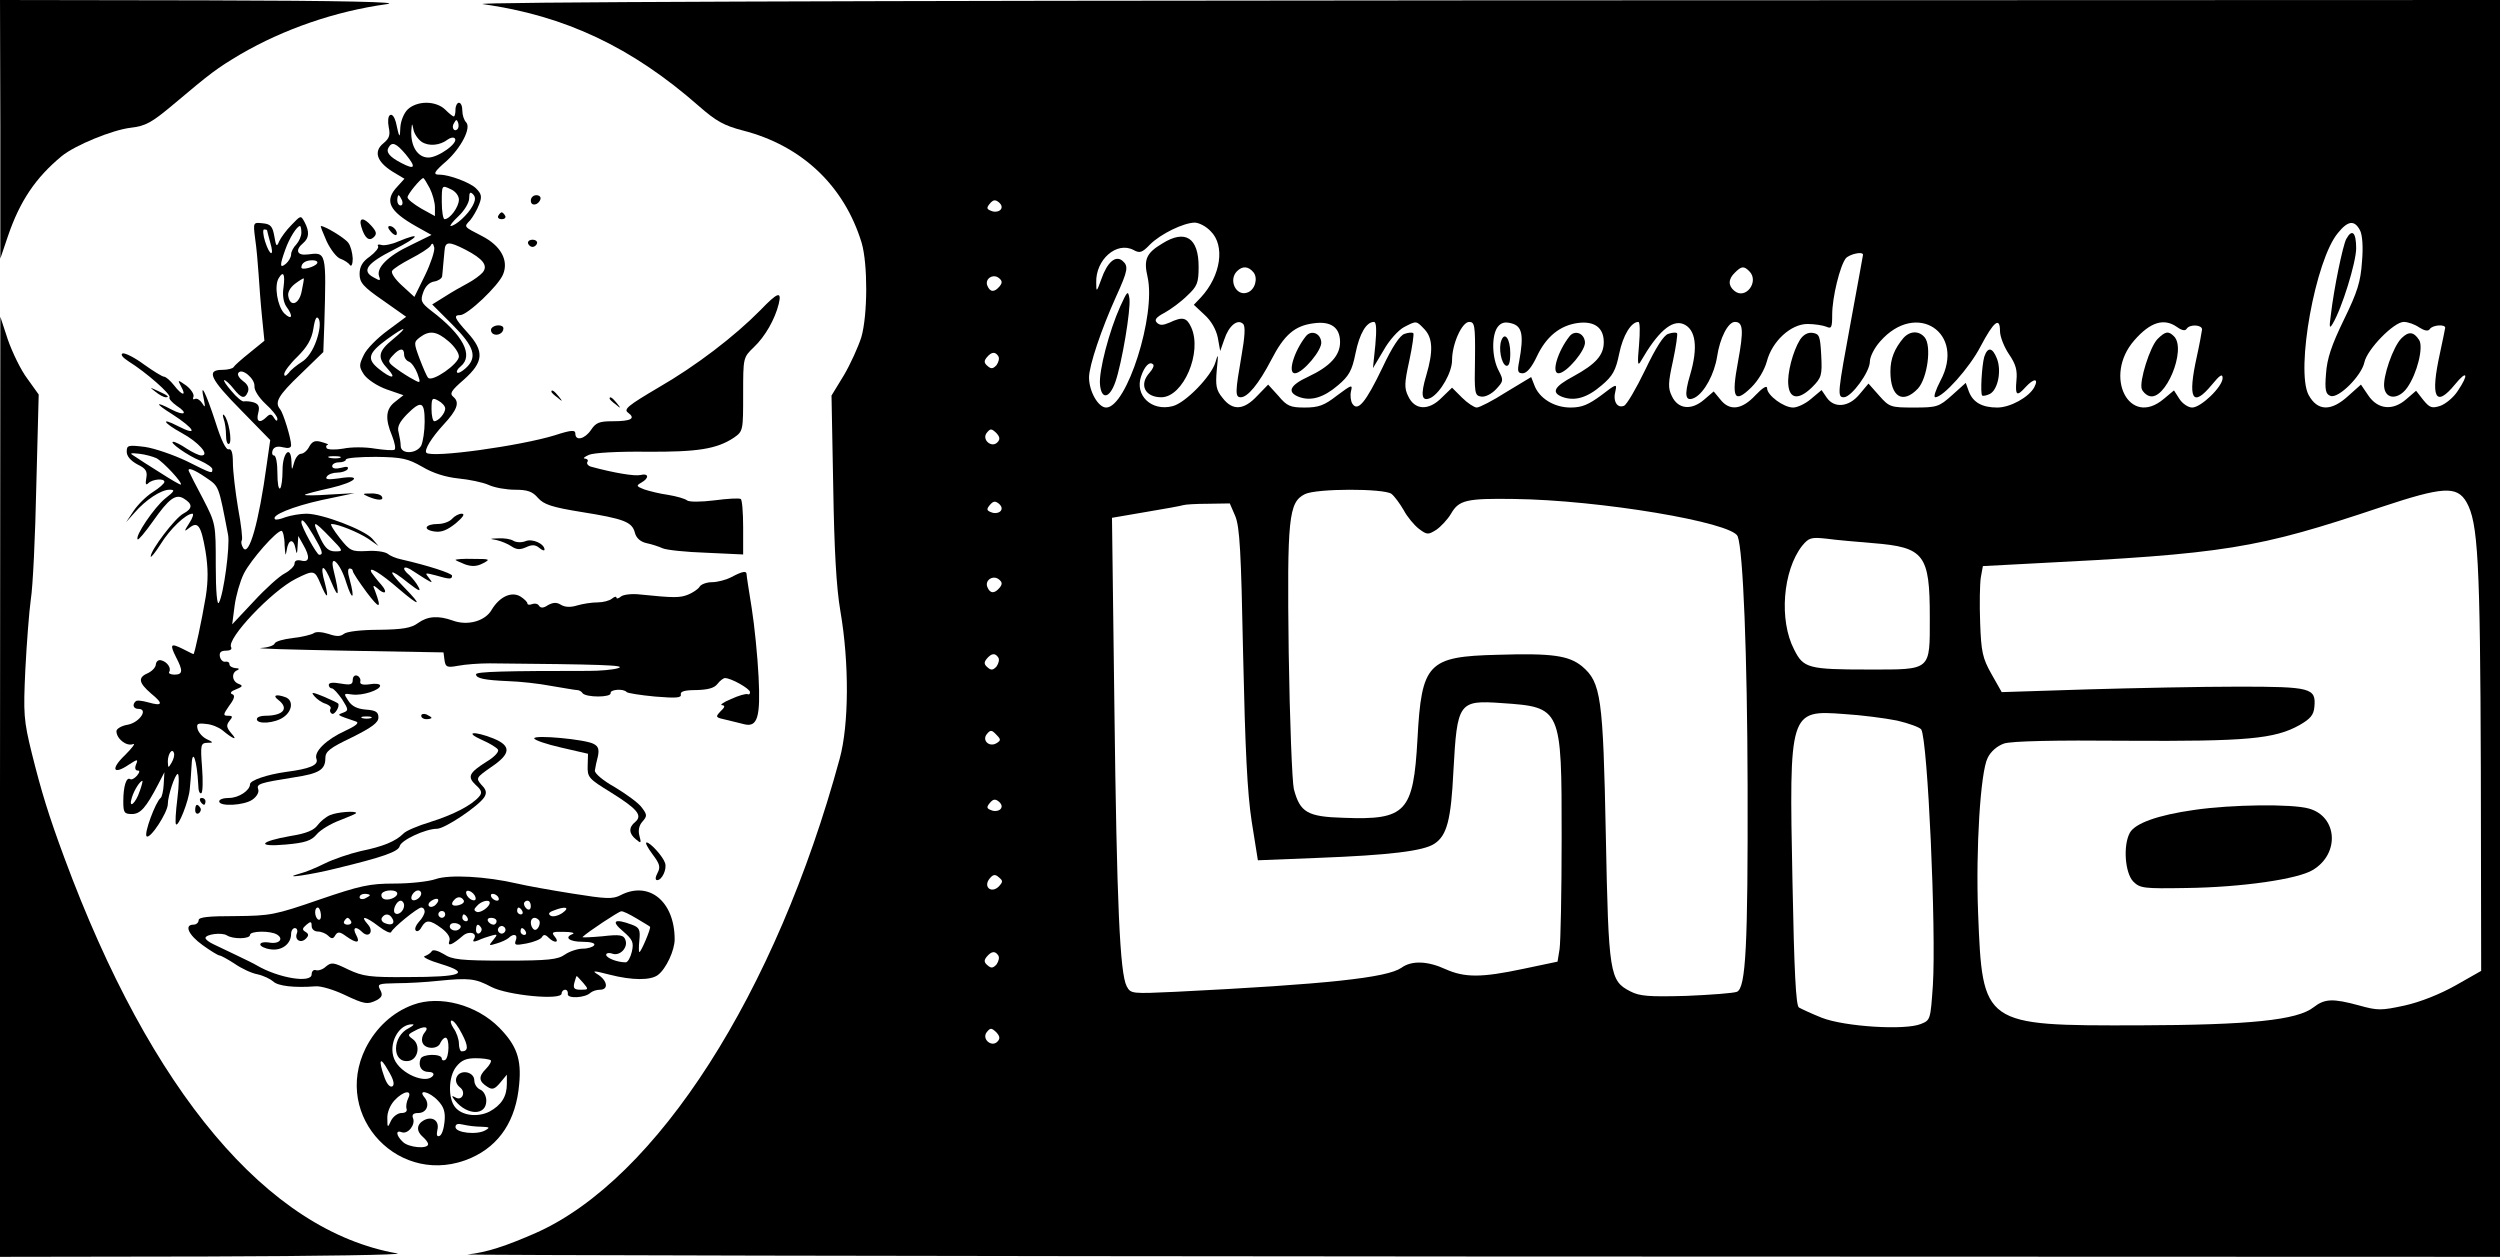
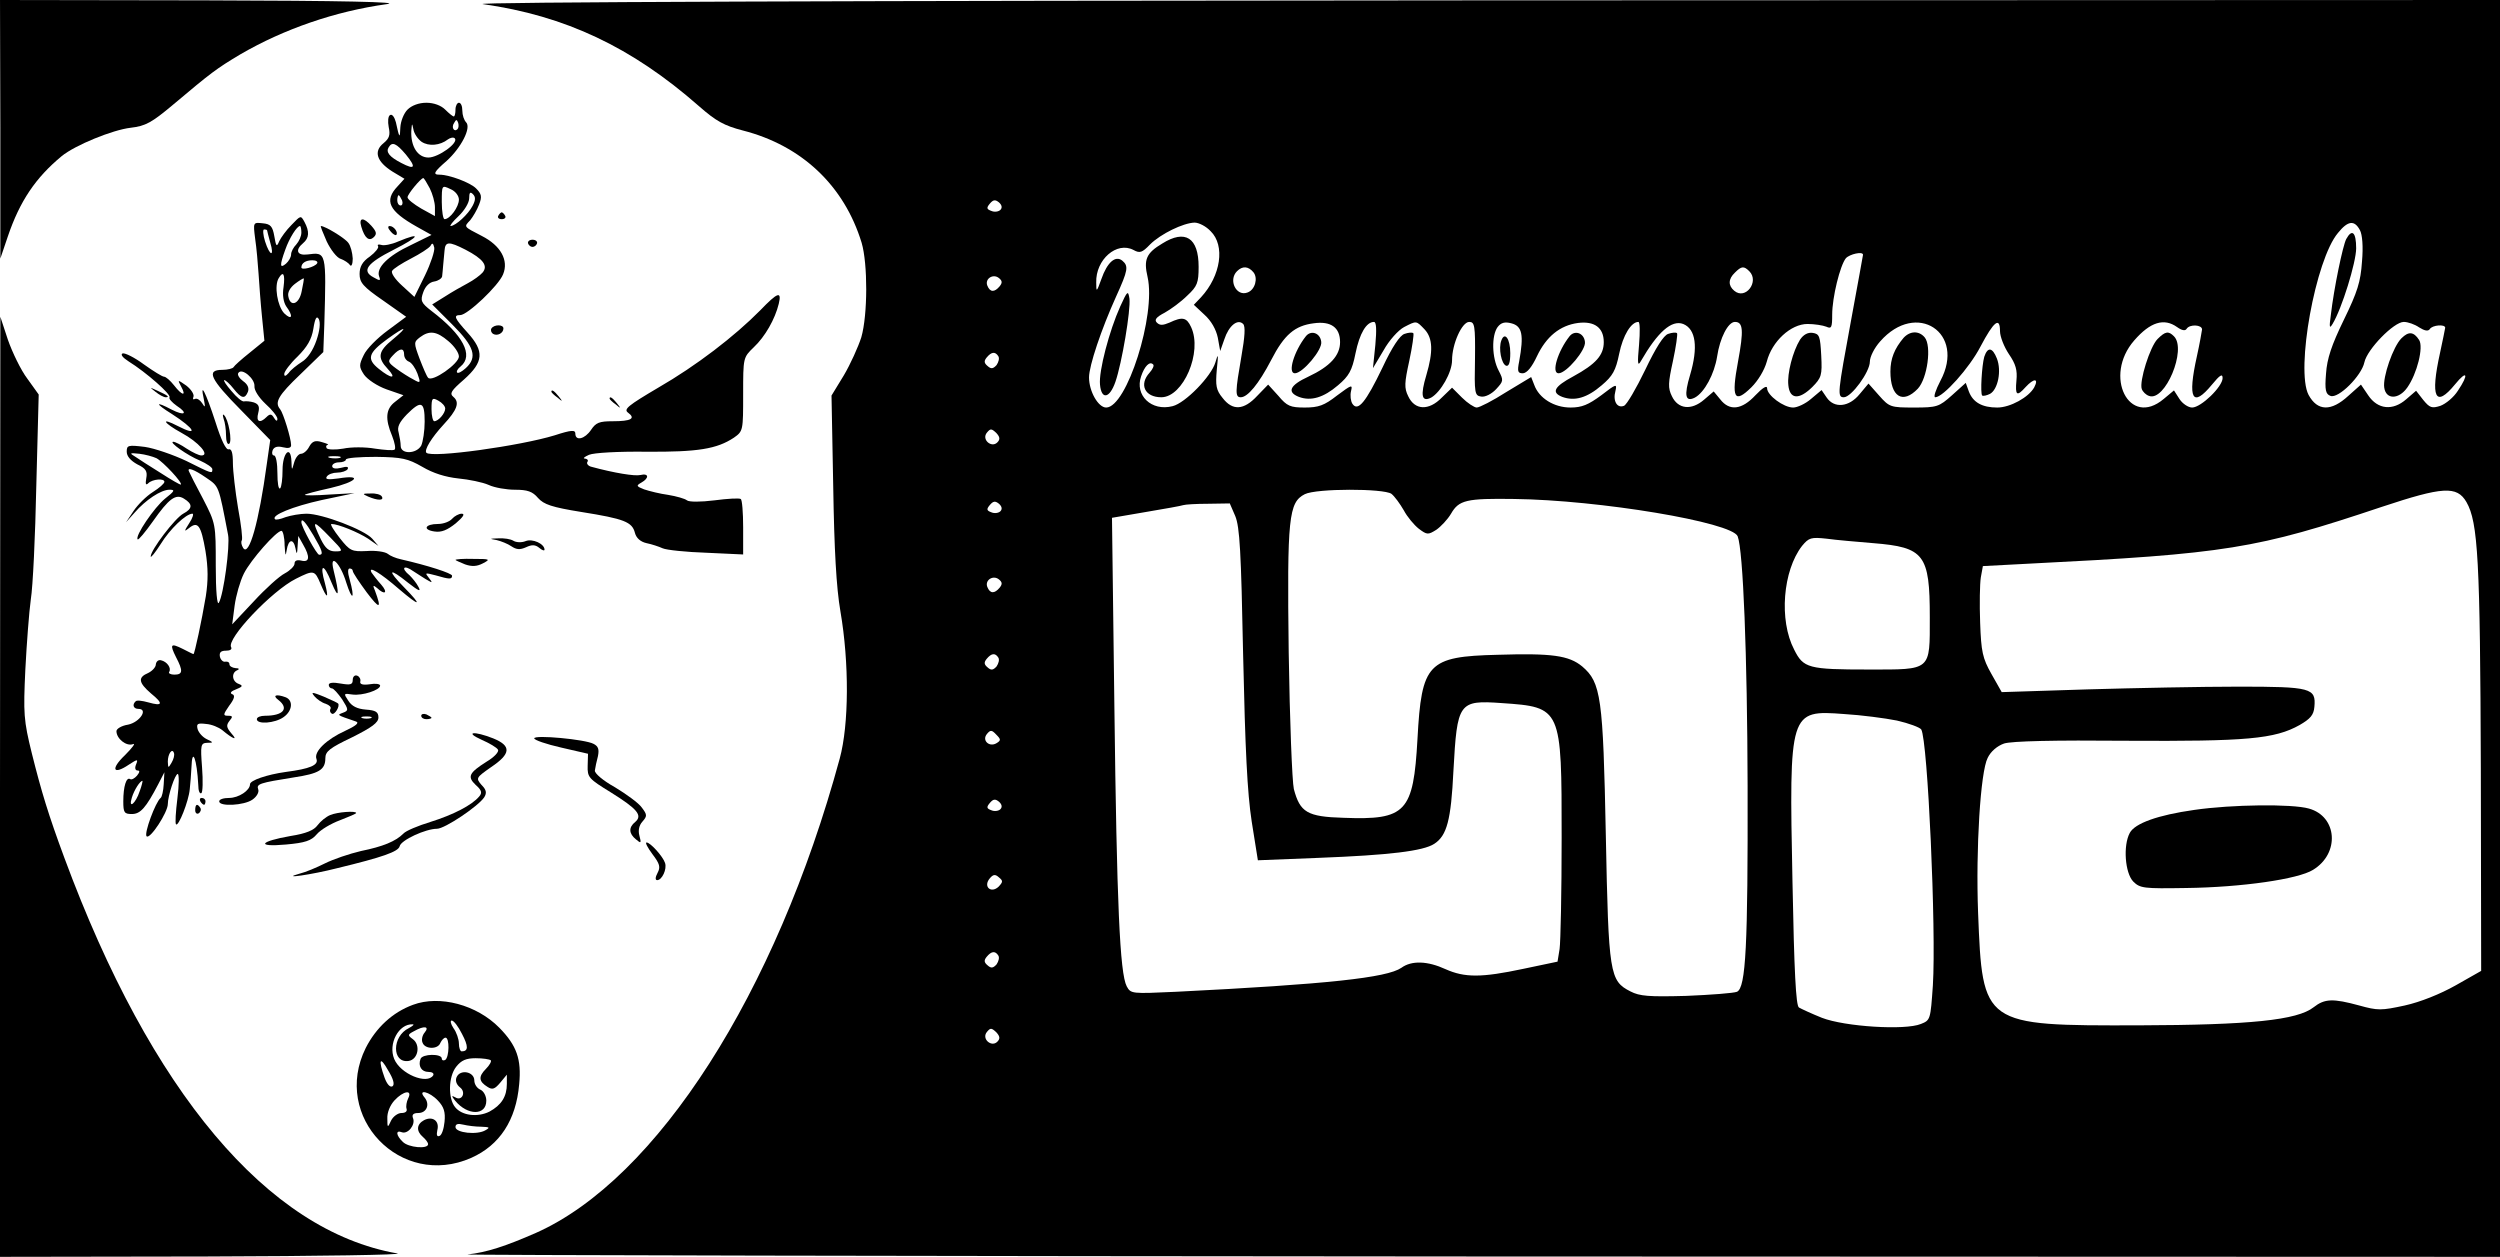
<svg xmlns="http://www.w3.org/2000/svg" version="1.0" width="730pt" height="367pt" viewBox="0 0 730 367" preserveAspectRatio="xMidYMid meet">
  <g transform="translate(0,367) scale(0.1,-0.1)" fill="#000000" stroke="none">
    <path d="M1 3293 l0 -378 22 65 c35 103 81 171 157 234 39 32 149 77 202 83 43 5 61 15 123 67 113 95 126 105 198 148 126 73 275 125 427 146 44 6 -125 10 -532 11 l-598 1 1 -377z" />
    <path d="M1410 3658 c240 -34 434 -125 631 -298 50 -44 74 -57 128 -71 172 -44 296 -161 347 -328 18 -61 18 -210 -1 -276 -9 -28 -32 -79 -51 -111 l-36 -59 5 -265 c3 -186 9 -295 21 -365 26 -151 25 -331 -2 -430 -186 -685 -534 -1228 -887 -1385 -89 -39 -144 -57 -200 -63 -16 -2 1312 -5 2953 -6 l2982 -1 0 1835 0 1835 -2977 -1 c-1846 -1 -2953 -5 -2913 -11z m1511 -601 c-5 -5 -17 -7 -26 -3 -14 5 -15 9 -5 21 10 12 16 13 27 4 9 -8 10 -16 4 -22z m614 -62 c43 -42 30 -130 -28 -193 l-21 -22 31 -29 c20 -18 34 -43 39 -67 l7 -39 12 34 c13 40 39 61 55 45 7 -7 5 -37 -5 -94 -18 -104 -19 -120 -2 -120 20 0 52 38 89 109 38 74 69 100 124 107 50 7 77 -12 77 -55 0 -39 -29 -71 -93 -101 -54 -25 -63 -45 -27 -59 35 -13 72 -2 114 34 32 27 41 43 51 93 12 59 32 92 54 92 7 0 8 -23 4 -67 l-7 -68 31 52 c16 29 43 59 60 68 37 19 35 19 60 -7 24 -26 25 -65 5 -133 -18 -60 -14 -80 14 -66 28 16 61 74 61 109 0 48 29 112 50 112 16 0 18 -10 17 -107 -2 -102 -1 -108 18 -111 12 -2 31 8 44 22 21 23 22 25 7 54 -20 38 -21 102 -3 127 10 13 21 16 40 11 32 -8 37 -34 23 -111 -6 -30 -4 -35 11 -35 12 1 26 18 41 50 27 57 67 90 120 97 48 6 75 -14 75 -56 0 -38 -23 -64 -89 -100 -56 -30 -65 -47 -32 -60 36 -13 72 -3 115 34 32 27 41 43 51 92 11 54 35 93 56 93 5 0 5 -30 2 -67 -5 -54 -4 -64 5 -48 49 85 90 122 124 109 37 -15 44 -68 20 -149 -18 -60 -14 -80 14 -66 28 15 57 69 65 120 8 54 32 101 52 101 24 0 26 -24 9 -116 -20 -107 -11 -124 39 -75 20 20 38 50 45 75 15 59 70 110 119 110 20 0 45 -4 55 -8 15 -7 17 -2 17 35 0 51 23 144 40 165 11 12 50 21 50 10 0 -2 -16 -88 -35 -192 -39 -212 -41 -224 -21 -224 22 0 76 74 76 104 0 14 13 40 30 59 106 121 251 25 176 -115 -14 -27 -21 -48 -15 -48 23 0 100 86 132 148 39 74 57 88 57 45 0 -16 12 -46 26 -67 20 -29 25 -47 22 -77 -4 -44 1 -48 27 -19 24 26 39 26 25 -1 -16 -29 -70 -59 -108 -59 -44 0 -71 15 -83 47 l-9 25 -40 -36 c-38 -34 -44 -36 -111 -36 -68 0 -72 1 -102 35 l-31 35 -26 -31 c-31 -38 -74 -42 -96 -10 l-15 22 -31 -26 c-16 -14 -40 -25 -52 -25 -28 0 -76 36 -76 56 0 10 -13 2 -34 -20 -40 -43 -76 -47 -103 -12 l-19 23 -28 -24 c-37 -32 -76 -28 -94 10 -12 24 -11 39 3 103 9 42 14 78 12 81 -3 3 -15 2 -26 -2 -13 -4 -36 -40 -67 -105 -26 -54 -54 -102 -62 -105 -20 -8 -33 14 -25 43 5 22 3 22 -41 -12 -38 -28 -57 -36 -90 -36 -48 0 -92 27 -106 66 l-9 23 -73 -44 c-39 -25 -78 -45 -86 -45 -7 0 -27 13 -43 29 l-29 29 -30 -29 c-38 -39 -79 -37 -98 4 -12 24 -11 39 3 103 9 42 14 78 12 81 -3 3 -15 2 -26 -2 -13 -4 -36 -38 -64 -98 -49 -102 -72 -130 -88 -106 -5 8 -7 24 -4 37 5 20 2 19 -41 -13 -37 -29 -54 -35 -94 -35 -42 0 -52 4 -77 34 l-30 33 -32 -33 c-39 -42 -72 -44 -101 -6 -19 23 -21 36 -17 82 5 47 4 50 -4 22 -12 -41 -88 -119 -125 -128 -62 -16 -111 32 -92 87 10 30 25 45 35 35 4 -3 -1 -14 -10 -24 -32 -35 -14 -72 34 -72 64 0 121 132 87 205 -13 28 -25 31 -63 13 -19 -8 -28 -9 -37 0 -8 8 -2 16 23 29 18 10 48 32 66 50 29 27 33 37 33 84 0 85 -39 110 -106 68 -47 -28 -55 -47 -43 -98 25 -111 -61 -381 -121 -381 -23 0 -50 47 -50 88 0 34 36 141 79 236 35 77 37 89 18 105 -20 16 -44 -5 -61 -54 -14 -39 -15 -39 -15 -10 -2 67 60 121 109 95 18 -10 25 -8 48 16 31 31 97 63 130 64 13 0 34 -11 47 -25z m3356 3 c7 -13 10 -48 6 -92 -4 -59 -13 -88 -53 -170 -36 -74 -49 -113 -52 -157 -4 -48 -1 -60 13 -65 23 -9 91 59 99 98 8 38 86 118 115 118 12 0 32 -7 45 -16 16 -10 26 -12 31 -5 7 12 45 15 45 4 -1 -5 -7 -37 -15 -73 -29 -131 -14 -163 44 -92 35 43 41 30 8 -19 -12 -19 -35 -38 -51 -44 -25 -8 -31 -6 -50 17 l-21 27 -29 -25 c-39 -34 -83 -30 -111 12 l-21 31 -37 -33 c-50 -46 -90 -45 -116 3 -38 73 20 395 86 473 29 36 48 38 64 8z m-3231 -123 c14 -17 5 -51 -17 -59 -33 -13 -57 36 -31 62 16 16 33 15 48 -3z m1448 3 c30 -30 -11 -85 -44 -57 -18 15 -18 34 2 53 19 19 26 20 42 4z m-2189 -44 c-15 -18 -28 -18 -36 2 -8 20 17 36 34 22 10 -8 10 -14 2 -24z m3438 -119 c14 -10 24 -12 28 -5 9 14 45 12 45 -2 -1 -7 -7 -42 -15 -78 -28 -126 -13 -152 44 -83 23 28 31 33 31 19 0 -25 -63 -86 -89 -86 -11 0 -28 11 -37 25 l-16 25 -30 -25 c-101 -85 -177 67 -86 171 47 54 87 66 125 39z m-3442 -85 c4 -6 1 -17 -5 -26 -10 -11 -16 -12 -26 -3 -11 9 -11 15 -3 25 14 17 25 18 34 4z m-3 -252 c-17 -17 -47 9 -30 29 10 12 13 12 27 -1 11 -12 12 -19 3 -28z m1151 -150 c9 -7 25 -29 36 -48 10 -19 30 -43 44 -54 24 -18 27 -18 51 -3 13 9 33 30 43 47 23 40 45 45 184 43 249 -3 637 -68 653 -109 16 -41 28 -346 29 -729 1 -467 -5 -589 -31 -601 -10 -4 -76 -9 -148 -12 -109 -3 -136 -1 -163 13 -61 31 -64 50 -72 455 -8 405 -14 447 -69 494 -39 32 -88 39 -247 34 -204 -5 -222 -24 -234 -246 -12 -214 -33 -237 -216 -230 -106 3 -127 16 -145 84 -5 22 -12 200 -15 399 -5 395 0 438 47 462 34 17 230 17 253 1z m3139 -24 c34 -59 40 -170 42 -779 l1 -590 -74 -42 c-46 -26 -104 -49 -149 -59 -69 -15 -79 -15 -133 0 -77 21 -101 20 -133 -5 -48 -38 -186 -52 -511 -53 -456 -1 -456 -1 -469 329 -7 187 7 412 28 452 9 19 28 35 48 42 22 7 146 10 358 8 350 -2 432 5 505 46 31 18 41 29 43 53 5 55 -9 59 -222 59 -105 0 -303 -4 -441 -8 l-250 -8 -30 53 c-26 46 -30 65 -33 150 -2 54 -1 113 2 132 l6 33 133 7 c579 29 665 43 1032 166 178 59 219 62 247 14z m-4281 -27 c-5 -5 -17 -7 -26 -3 -14 5 -15 9 -5 21 10 12 16 13 27 4 9 -8 10 -16 4 -22z m686 -14 c13 -32 17 -102 23 -408 6 -272 12 -400 25 -484 l18 -113 176 7 c208 8 307 20 339 41 37 24 49 69 56 213 11 200 15 207 141 198 175 -12 175 -13 175 -392 0 -159 -3 -306 -6 -326 l-6 -37 -100 -21 c-122 -26 -171 -26 -227 -1 -52 24 -99 26 -129 4 -42 -29 -216 -48 -658 -70 -130 -6 -132 -6 -144 16 -20 38 -29 241 -36 816 l-7 552 99 17 c54 9 104 18 109 20 6 2 38 4 73 4 l63 1 16 -37z m1863 -79 c149 -12 165 -33 165 -216 0 -158 6 -153 -178 -153 -177 0 -191 4 -218 58 -45 86 -33 231 23 303 20 24 26 26 72 21 28 -4 89 -9 136 -13z m-2551 -130 c-15 -18 -28 -18 -36 2 -8 20 17 36 34 22 10 -8 10 -14 2 -24z m-4 -204 c4 -6 1 -17 -5 -26 -10 -11 -16 -12 -26 -3 -11 9 -11 15 -3 25 14 17 25 18 34 4z m2624 -184 c35 -8 67 -20 71 -26 19 -31 44 -587 34 -747 -7 -100 -7 -102 -35 -113 -46 -19 -222 -8 -289 18 -30 12 -60 26 -67 30 -9 5 -14 105 -19 368 -10 499 -9 501 151 489 50 -3 119 -12 154 -19z m-2629 -66 c-21 -13 -44 8 -28 27 10 12 14 12 27 -2 14 -14 14 -17 1 -25z m11 -193 c-5 -5 -17 -7 -26 -3 -14 5 -15 9 -5 21 10 12 16 13 27 4 9 -8 10 -16 4 -22z m-5 -226 c-22 -21 -46 0 -26 24 10 12 16 13 27 3 12 -10 12 -13 -1 -27z m-1 -201 c4 -6 1 -17 -5 -26 -10 -11 -16 -12 -26 -3 -11 9 -11 15 -3 25 14 17 25 18 34 4z m-3 -252 c-17 -17 -47 9 -30 29 10 12 13 12 27 -1 11 -12 12 -19 3 -28z" />
    <path d="M3271 2775 c-32 -71 -63 -189 -59 -228 4 -45 28 -41 45 8 19 55 45 210 41 243 -4 25 -6 23 -27 -23z" />
    <path d="M3813 2688 c-34 -43 -54 -108 -32 -108 23 0 81 69 77 92 -3 26 -30 35 -45 16z" />
    <path d="M4583 2688 c-34 -43 -54 -108 -32 -108 23 0 81 69 77 92 -3 26 -30 35 -45 16z" />
    <path d="M5256 2678 c-21 -34 -38 -99 -34 -133 4 -41 31 -43 69 -6 28 28 30 35 27 93 -3 56 -5 63 -25 66 -14 2 -27 -5 -37 -20z" />
    <path d="M5558 2683 c-26 -31 -38 -60 -38 -98 0 -74 36 -96 80 -50 28 30 41 125 20 150 -17 20 -43 19 -62 -2z" />
    <path d="M4384 2676 c-9 -23 0 -69 14 -74 8 -2 12 9 12 37 0 41 -16 64 -26 37z" />
    <path d="M5794 2628 c-7 -25 -12 -107 -6 -113 3 -2 13 0 23 5 23 13 34 67 20 103 -13 33 -27 35 -37 5z" />
    <path d="M6851 2972 c-10 -19 -36 -144 -45 -222 -5 -36 -4 -41 5 -26 27 44 69 180 69 221 0 47 -12 58 -29 27z" />
    <path d="M7012 2682 c-24 -24 -55 -113 -50 -144 5 -35 42 -35 67 0 29 41 48 118 35 139 -16 25 -31 26 -52 5z" />
    <path d="M6300 2680 c-22 -22 -54 -124 -46 -146 3 -8 12 -17 21 -20 47 -18 111 136 73 174 -16 16 -25 15 -48 -8z" />
    <path d="M6407 1305 c-106 -15 -173 -39 -188 -67 -20 -37 -14 -117 10 -142 20 -20 31 -21 154 -19 163 2 328 26 371 53 79 48 71 156 -12 179 -49 14 -225 12 -335 -4z" />
    <path d="M1190 3350 c-11 -11 -20 -34 -21 -52 -1 -34 -3 -32 -13 15 -4 15 -11 25 -17 21 -6 -3 -7 -19 -4 -35 5 -23 2 -33 -15 -47 -30 -24 -20 -54 26 -83 l35 -21 -20 -22 c-40 -42 -26 -72 56 -118 l43 -24 -61 -30 c-66 -31 -101 -66 -92 -91 5 -13 3 -14 -16 -3 -36 19 -20 41 59 81 75 38 83 53 13 24 -20 -9 -43 -13 -50 -10 -8 2 -12 1 -9 -4 3 -4 -8 -18 -24 -30 -22 -15 -30 -30 -30 -51 0 -25 10 -37 68 -77 l68 -48 -54 -40 c-30 -22 -62 -54 -70 -72 -14 -29 -14 -34 1 -57 10 -14 38 -33 66 -43 l49 -17 -24 -19 c-28 -21 -30 -50 -9 -100 8 -20 11 -38 7 -40 -4 -3 -30 -1 -57 3 -28 5 -70 5 -93 0 -23 -4 -45 -3 -48 1 -3 5 -2 9 3 10 4 1 -3 4 -17 8 -19 6 -28 3 -37 -13 -6 -12 -17 -21 -24 -21 -7 0 -16 -11 -20 -25 -7 -25 -7 -25 -8 3 -2 49 -26 25 -26 -25 0 -26 -3 -50 -7 -54 -5 -4 -8 16 -8 44 0 29 -4 52 -10 52 -5 0 -7 7 -4 15 4 10 14 13 30 9 16 -4 24 -2 24 6 0 20 -23 94 -32 105 -17 20 -6 40 59 102 l67 65 3 82 c6 212 6 210 -49 203 -31 -4 -37 13 -13 33 18 15 19 34 4 62 -11 20 -11 19 -38 -9 -15 -15 -31 -37 -36 -48 -7 -17 -9 -15 -14 15 -5 29 -11 36 -34 38 -28 3 -28 3 -22 -45 4 -26 8 -73 10 -103 2 -30 6 -86 10 -125 l7 -70 -43 -35 c-24 -19 -45 -38 -47 -42 -2 -4 -17 -8 -33 -8 -48 0 -36 -26 56 -119 l84 -86 -10 -70 c-23 -170 -52 -272 -69 -245 -5 8 -7 17 -4 22 3 4 -2 47 -11 95 -8 48 -15 108 -15 131 0 30 -4 42 -12 40 -8 -3 -22 26 -39 80 -28 86 -46 121 -34 67 5 -25 4 -27 -5 -12 -6 9 -15 15 -21 12 -5 -3 -7 0 -4 7 2 7 -7 21 -21 32 -26 18 -26 18 -15 -3 16 -29 3 -27 -21 4 -11 14 -24 25 -29 25 -5 0 -31 16 -59 36 -27 20 -55 34 -62 32 -7 -3 0 -12 17 -23 53 -33 125 -97 120 -105 -3 -4 7 -15 21 -25 34 -22 24 -31 -15 -11 -49 26 -49 18 1 -13 67 -43 79 -67 17 -35 -52 27 -42 9 11 -20 50 -27 84 -66 58 -66 -7 0 -26 9 -43 20 -16 11 -34 20 -39 20 -15 0 41 -40 78 -55 20 -9 36 -20 36 -25 0 -14 0 -14 -76 24 -38 18 -93 37 -121 41 -49 6 -53 5 -53 -14 0 -13 11 -26 31 -37 25 -12 30 -20 26 -41 -3 -17 -1 -21 6 -14 12 12 47 15 47 4 0 -5 -15 -18 -34 -30 -19 -12 -44 -37 -56 -55 l-22 -33 25 28 c32 37 77 67 102 67 17 0 15 -4 -13 -26 -31 -25 -89 -110 -80 -119 2 -3 22 21 44 52 47 67 67 82 91 67 26 -16 26 -29 -2 -44 -24 -13 -95 -106 -95 -125 0 -5 13 11 29 36 27 44 74 89 93 89 4 0 1 -12 -9 -27 -16 -25 -16 -27 -1 -15 26 21 35 8 48 -67 8 -50 8 -86 1 -132 -12 -72 -33 -169 -36 -169 -2 0 -15 7 -31 15 -36 18 -39 14 -20 -24 21 -40 20 -51 -5 -51 -11 0 -18 4 -15 8 7 11 -6 30 -24 34 -8 2 -14 -4 -15 -12 0 -8 -10 -19 -22 -25 -31 -13 -29 -28 8 -60 37 -30 34 -38 -8 -26 -18 5 -34 7 -37 3 -11 -10 -6 -22 8 -22 30 0 4 -39 -30 -46 -19 -3 -34 -12 -34 -19 0 -22 29 -45 48 -38 9 4 -1 -10 -23 -32 -43 -41 -35 -59 11 -28 26 17 28 17 21 0 -4 -10 -2 -17 5 -17 7 0 6 -5 -2 -15 -7 -8 -16 -13 -20 -10 -11 7 -20 -21 -20 -65 0 -33 3 -37 25 -37 25 0 41 18 77 87 l18 35 -2 -35 c-1 -19 -5 -37 -9 -40 -15 -12 -49 -104 -41 -112 10 -10 62 70 62 94 0 24 21 88 29 88 4 0 4 -32 -1 -71 -5 -40 -7 -74 -4 -76 7 -8 37 68 40 102 2 17 4 45 5 64 2 62 16 25 20 -52 0 -16 4 -26 9 -23 4 2 5 36 2 75 -5 66 -4 71 15 72 19 0 19 1 -2 11 -12 6 -23 19 -26 29 -4 16 0 18 25 15 16 -1 37 -10 47 -18 31 -26 47 -32 27 -10 -15 18 -16 24 -6 37 10 12 10 15 -4 15 -15 0 -15 3 3 29 16 21 18 31 9 34 -8 3 -3 9 11 14 20 8 21 11 8 16 -20 7 -22 33 -4 40 7 3 5 6 -5 6 -10 1 -18 6 -18 11 0 6 -5 9 -12 8 -6 -2 -14 5 -16 15 -2 12 3 17 18 17 12 0 18 4 15 10 -15 24 119 165 189 200 52 26 55 26 72 -15 19 -45 25 -45 13 1 -17 59 -4 61 19 3 22 -53 24 -37 6 36 -13 53 20 21 37 -36 18 -56 26 -49 10 9 -6 20 -6 32 0 32 5 0 9 -3 9 -7 0 -5 19 -33 41 -63 38 -50 44 -49 24 5 -7 16 -6 18 6 8 23 -22 33 -14 12 10 -11 12 -23 28 -28 35 -12 22 26 -1 80 -48 62 -53 70 -51 15 5 -51 52 -45 59 12 13 31 -24 38 -27 30 -12 -6 12 -18 26 -26 34 -27 22 -17 32 11 12 16 -10 35 -23 43 -27 13 -8 13 -6 2 8 -12 15 -11 15 20 7 41 -12 48 -12 48 -1 0 7 -71 30 -150 48 -14 3 -31 10 -38 16 -8 6 -35 10 -61 8 -44 -2 -49 0 -79 38 -18 23 -29 41 -24 41 19 0 78 -24 107 -43 l30 -21 -18 21 c-23 26 -146 73 -192 73 -18 0 -46 -5 -61 -10 -15 -6 -29 -9 -31 -6 -12 11 51 37 137 56 l95 20 -72 -4 c-40 -3 -73 -3 -73 -1 0 2 34 11 75 20 77 18 96 40 23 28 -30 -4 -39 -3 -34 5 4 7 18 12 31 12 13 0 27 5 30 10 4 7 -2 9 -19 4 -16 -4 -26 -2 -26 5 0 6 9 11 20 11 11 0 20 4 20 8 0 5 39 8 88 8 76 -1 93 -5 135 -29 32 -19 68 -30 105 -34 31 -3 71 -11 89 -19 17 -8 52 -14 77 -14 36 0 51 -5 67 -24 17 -19 40 -27 127 -41 125 -20 148 -29 156 -61 4 -15 16 -26 34 -30 15 -3 36 -10 47 -15 11 -5 68 -11 128 -13 l107 -5 0 79 c0 43 -3 81 -7 83 -5 3 -39 1 -77 -4 -40 -5 -74 -5 -80 0 -6 5 -31 12 -55 16 -23 3 -55 11 -70 16 -23 9 -24 11 -8 20 23 13 22 28 -3 22 -16 -4 -77 6 -143 24 -9 2 -15 9 -12 14 4 5 0 9 -7 10 -7 0 -2 5 12 11 14 6 85 10 168 9 150 -1 205 8 255 41 27 19 27 21 27 127 0 107 0 107 31 137 33 31 62 82 73 127 9 38 -3 34 -54 -19 -75 -76 -187 -162 -298 -226 -88 -52 -102 -63 -88 -73 23 -17 9 -25 -45 -25 -39 0 -49 -4 -63 -25 -18 -27 -46 -34 -46 -11 0 11 -11 11 -60 -5 -101 -31 -359 -67 -375 -51 -7 8 15 44 50 82 40 43 48 65 29 81 -12 10 -7 18 31 51 57 51 60 82 10 137 -38 42 -42 51 -21 51 21 0 112 86 125 119 17 41 -7 84 -62 112 -54 28 -53 26 -34 46 8 10 20 30 26 46 9 23 7 31 -9 47 -17 17 -78 40 -107 40 -20 0 -16 8 21 40 42 38 73 97 57 113 -6 6 -11 21 -11 34 0 13 -4 23 -10 23 -5 0 -10 -9 -10 -20 0 -11 -2 -20 -5 -20 -3 0 -14 9 -25 20 -12 12 -33 20 -55 20 -22 0 -43 -8 -55 -20z m146 -57 c-10 -10 -19 5 -10 18 6 11 8 11 12 0 2 -7 1 -15 -2 -18z m-105 -37 c21 -14 54 -11 77 7 7 5 16 7 20 3 12 -13 -48 -56 -77 -56 -31 0 -52 32 -50 78 2 23 2 24 6 5 2 -13 13 -29 24 -37z m-46 -37 c31 -38 27 -46 -13 -25 -35 18 -46 32 -37 46 10 17 22 12 50 -21z m70 -99 c8 -16 15 -41 15 -55 l0 -26 -40 22 c-22 13 -40 27 -40 33 0 9 39 56 46 56 2 0 10 -13 19 -30z m85 -33 c0 -21 -26 -57 -42 -57 -4 0 -8 22 -8 50 0 49 0 50 25 38 15 -6 25 -20 25 -31z m40 -18 c-13 -25 -49 -58 -64 -59 -4 0 6 13 23 29 17 16 31 39 31 52 0 17 3 20 11 12 8 -8 8 -17 -1 -34z m-206 16 c3 -8 1 -15 -4 -15 -6 0 -10 7 -10 15 0 8 2 15 4 15 2 0 6 -7 10 -15z m-294 -94 c0 -11 -7 -26 -15 -35 -8 -8 -15 -21 -15 -29 0 -8 -7 -20 -15 -27 -18 -15 -19 -6 -2 41 12 34 34 69 43 69 2 0 4 -9 4 -19z m-100 6 c0 -1 4 -17 9 -35 13 -43 -1 -41 -15 3 -6 19 -7 35 -3 35 5 0 9 -1 9 -3z m461 -131 l-31 -63 -36 33 c-20 18 -33 37 -29 43 3 6 28 22 55 36 27 14 52 30 57 37 5 10 8 8 11 -5 2 -9 -10 -46 -27 -81z m118 75 c52 -27 67 -47 50 -67 -7 -8 -26 -22 -43 -31 -17 -9 -47 -26 -67 -39 l-37 -23 59 -59 c64 -64 74 -95 39 -127 -11 -10 -22 -16 -25 -13 -3 3 1 11 10 18 39 32 7 92 -85 162 -31 24 -33 30 -24 55 6 17 18 29 32 31 12 2 22 9 23 15 1 7 2 21 3 32 1 11 3 30 4 43 2 27 12 28 61 3z m-433 -40 c-7 -11 -46 -21 -46 -12 0 13 13 21 32 21 11 0 17 -4 14 -9z m-98 -69 c-4 -24 0 -45 8 -57 21 -28 17 -42 -6 -20 -20 21 -30 81 -16 103 13 22 19 12 14 -26z m53 -12 c-7 -38 -33 -48 -39 -16 -3 12 5 26 19 37 13 10 25 17 26 16 1 -1 -2 -18 -6 -37z m43 -144 c-10 -29 -26 -53 -43 -63 -14 -9 -32 -23 -38 -32 -9 -10 -13 -11 -13 -3 0 7 17 30 39 51 28 28 41 50 46 81 5 32 10 39 16 28 5 -10 3 -33 -7 -62z m223 3 c-43 -35 -46 -53 -15 -86 28 -30 11 -30 -26 0 -36 29 -31 46 25 87 54 39 64 39 16 -1z m162 -5 c17 -14 31 -34 31 -45 0 -21 -78 -76 -90 -62 -4 4 -15 30 -25 56 -17 46 -17 48 1 62 28 21 49 18 83 -11z m-129 -39 c0 -9 6 -18 14 -21 8 -3 19 -19 25 -35 10 -28 9 -29 -12 -17 -12 6 -34 20 -49 31 -26 19 -27 22 -11 39 20 22 33 23 33 3z m-437 -93 c-1 -11 12 -32 32 -51 19 -17 35 -37 35 -44 0 -8 -4 -7 -10 3 -7 12 -12 12 -22 2 -19 -19 -31 -14 -24 12 5 19 1 26 -13 31 -10 3 -23 4 -28 3 -6 -2 -22 12 -37 30 -15 17 -25 32 -21 32 4 0 16 -11 27 -25 23 -29 33 -31 42 -9 4 11 -1 22 -14 31 -11 8 -18 19 -14 24 10 16 49 -17 47 -39z m557 -65 c0 -14 -20 -37 -32 -37 -4 0 -8 16 -8 35 0 33 2 35 20 25 11 -6 20 -16 20 -23z m-60 -38 c0 -28 -5 -59 -10 -70 -14 -25 -60 -26 -60 -1 0 9 -3 27 -6 39 -5 16 2 30 24 53 42 42 52 38 52 -21z m-783 -107 c20 -11 77 -72 71 -77 -2 -1 -28 14 -59 34 -32 20 -65 41 -75 48 -17 10 -15 11 13 8 17 -2 39 -8 50 -13z m536 1 c-7 -2 -21 -2 -30 0 -10 3 -4 5 12 5 17 0 24 -2 18 -5z m-391 -58 c38 -26 36 -21 64 -167 6 -31 -13 -175 -27 -198 -5 -9 -9 33 -9 108 0 122 0 123 -37 195 -21 39 -39 75 -41 80 -7 14 14 7 50 -18z m313 -168 c27 -46 30 -57 17 -57 -7 0 -52 82 -52 95 0 14 12 1 35 -38z m50 -7 c38 -39 38 -40 14 -40 -19 0 -29 9 -42 35 -28 58 -24 59 28 5z m-134 -22 c2 -30 3 -35 6 -15 5 33 20 36 26 5 3 -18 5 -17 6 7 l2 30 14 -25 c21 -36 19 -53 -5 -47 -13 3 -20 0 -20 -9 0 -7 -13 -20 -28 -28 -16 -8 -57 -45 -91 -82 l-63 -67 7 54 c4 30 16 72 27 94 20 40 95 125 110 125 4 0 9 -19 9 -42z m-330 -635 c-10 -17 -10 -16 -11 3 0 23 13 41 18 25 2 -6 -1 -18 -7 -28z m-93 -83 c-12 -37 -34 -54 -23 -19 7 23 24 49 31 49 1 0 -2 -14 -8 -30z" />
-     <path d="M1550 3084 c0 -17 22 -14 28 4 2 7 -3 12 -12 12 -9 0 -16 -7 -16 -16z" />
    <path d="M1455 3040 c-3 -5 1 -10 10 -10 9 0 13 5 10 10 -3 6 -8 10 -10 10 -2 0 -7 -4 -10 -10z" />
    <path d="M1055 3008 c10 -34 23 -44 37 -30 9 9 7 16 -7 32 -24 27 -38 25 -30 -2z" />
    <path d="M954 2965 c12 -25 30 -48 41 -51 11 -4 23 -12 27 -18 4 -6 8 3 8 19 -1 17 -6 37 -13 46 -10 14 -68 49 -80 49 -2 0 6 -20 17 -45z" />
    <path d="M1140 2995 c7 -9 15 -13 17 -11 7 7 -7 26 -19 26 -6 0 -6 -6 2 -15z" />
    <path d="M1542 2959 c2 -6 8 -10 13 -10 5 0 11 4 13 10 2 6 -4 11 -13 11 -9 0 -15 -5 -13 -11z" />
    <path d="M0 1373 l0 -1373 603 1 c331 1 582 5 557 9 -378 66 -719 471 -972 1155 -47 127 -67 193 -95 305 -24 97 -25 116 -19 245 4 77 11 169 16 205 6 36 13 185 16 331 l7 267 -33 46 c-19 25 -44 77 -57 114 l-22 67 -1 -1372z" />
    <path d="M1435 2711 c-3 -5 -1 -12 5 -16 12 -7 30 2 30 16 0 12 -27 12 -35 0z" />
    <path d="M454 2526 c11 -9 24 -16 30 -16 12 0 7 5 -24 19 -24 11 -24 11 -6 -3z" />
    <path d="M1610 2526 c0 -2 8 -10 18 -17 15 -13 16 -12 3 4 -13 16 -21 21 -21 13z" />
    <path d="M1780 2506 c0 -2 8 -10 18 -17 15 -13 16 -12 3 4 -13 16 -21 21 -21 13z" />
    <path d="M653 2447 c4 -10 7 -32 7 -48 0 -17 4 -28 9 -25 10 6 -2 73 -15 84 -4 4 -4 -1 -1 -11z" />
    <path d="M1075 2220 c28 -12 47 -12 40 0 -3 6 -18 10 -33 9 -24 0 -25 -1 -7 -9z" />
    <path d="M1320 2155 c-7 -8 -25 -15 -41 -15 -38 0 -46 -17 -10 -22 20 -3 37 4 62 24 21 18 28 28 17 28 -8 0 -21 -7 -28 -15z" />
    <path d="M1450 2093 c13 -3 33 -11 43 -18 15 -10 25 -11 43 -3 17 8 27 8 39 -2 8 -7 15 -9 15 -5 0 17 -35 33 -55 25 -12 -5 -28 -4 -36 1 -8 5 -27 8 -44 7 -27 -1 -27 -1 -5 -5z" />
    <path d="M1330 2035 c0 -1 13 -7 28 -13 20 -7 35 -6 52 3 23 12 21 13 -28 13 -29 1 -52 -1 -52 -3z" />
-     <path d="M2136 1985 c-15 -8 -41 -15 -57 -15 -15 0 -32 -6 -36 -13 -4 -7 -19 -17 -33 -23 -24 -10 -42 -10 -140 0 -24 3 -50 0 -57 -6 -7 -6 -13 -7 -13 -3 0 4 -6 3 -13 -3 -7 -6 -26 -11 -42 -11 -17 0 -43 -4 -60 -9 -19 -6 -36 -5 -47 2 -13 8 -23 7 -38 -1 -13 -9 -21 -9 -26 -2 -3 6 -12 8 -20 5 -8 -3 -14 -2 -14 2 0 4 -9 13 -20 20 -26 16 -61 0 -84 -38 -19 -34 -71 -48 -114 -32 -42 15 -73 13 -101 -7 -20 -15 -45 -19 -115 -20 -50 0 -94 -5 -102 -12 -10 -8 -22 -8 -45 0 -19 6 -37 7 -43 2 -6 -4 -33 -11 -61 -14 -27 -3 -51 -10 -53 -16 -2 -6 -20 -12 -40 -13 -20 -2 91 -5 248 -8 l285 -5 3 -23 c3 -20 7 -22 40 -16 20 4 62 7 92 7 324 -3 402 -5 375 -14 -16 -5 -55 -8 -85 -8 -242 0 -330 -2 -330 -10 0 -12 25 -17 95 -20 33 -1 89 -7 125 -14 36 -6 70 -12 75 -12 6 0 13 -4 16 -9 10 -13 84 -13 82 0 -2 11 38 14 47 3 3 -3 40 -9 83 -13 61 -5 77 -4 75 6 -2 9 11 13 46 13 34 1 52 6 61 18 7 9 17 17 22 17 18 0 73 -31 73 -41 0 -6 -3 -8 -7 -6 -5 2 -26 -4 -48 -14 -22 -9 -34 -18 -27 -18 10 -1 9 -6 -4 -18 -16 -17 -15 -18 17 -25 19 -5 43 -10 53 -13 38 -9 47 22 41 139 -3 60 -12 150 -20 200 -8 50 -15 94 -15 99 0 11 -12 9 -44 -8z" />
    <path d="M1030 1685 c0 -14 -6 -16 -35 -11 -22 4 -35 3 -35 -4 0 -5 4 -10 9 -10 5 0 18 -15 30 -32 19 -30 19 -33 3 -39 -18 -7 -21 -6 38 -26 10 -4 -2 -13 -32 -27 -55 -25 -92 -61 -84 -82 7 -18 -19 -29 -89 -38 -57 -8 -105 -25 -105 -36 0 -18 -33 -40 -61 -40 -16 0 -29 -4 -29 -10 0 -16 73 -12 97 5 13 9 20 22 17 30 -6 16 4 19 104 35 73 11 92 22 92 56 0 20 13 30 78 61 58 29 77 43 77 58 0 16 -8 21 -37 23 -25 2 -41 10 -51 26 -14 21 -14 22 12 18 29 -4 81 13 81 26 0 5 -14 7 -30 4 -21 -3 -30 0 -28 8 2 7 -3 15 -9 17 -7 3 -13 -3 -13 -12z m53 -112 c-7 -2 -19 -2 -25 0 -7 3 -2 5 12 5 14 0 19 -2 13 -5z" />
    <path d="M919 1636 c7 -8 21 -18 32 -21 11 -4 17 -10 14 -15 -3 -5 -1 -11 4 -14 8 -5 25 23 18 30 -2 2 -21 11 -42 20 -35 14 -38 14 -26 0z" />
    <path d="M813 1626 c32 -25 14 -46 -39 -46 -13 0 -24 -4 -24 -10 0 -16 53 -12 78 6 26 18 29 49 6 58 -27 10 -40 6 -21 -8z" />
    <path d="M1230 1580 c0 -6 7 -10 15 -10 8 0 15 2 15 4 0 2 -7 6 -15 10 -8 3 -15 1 -15 -4z" />
    <path d="M1406 1510 c23 -10 45 -23 48 -29 4 -6 -11 -22 -33 -35 -52 -33 -57 -44 -32 -68 17 -15 20 -23 10 -34 -21 -25 -75 -53 -142 -74 -36 -11 -72 -26 -79 -34 -23 -23 -60 -38 -124 -51 -34 -8 -81 -24 -105 -36 -24 -12 -57 -26 -74 -30 -61 -17 36 -3 110 16 132 32 178 48 182 64 4 18 76 51 109 51 23 0 121 66 138 92 8 13 6 22 -8 36 -17 20 -16 21 28 52 58 39 60 62 6 84 -56 22 -85 19 -34 -4z" />
    <path d="M1560 1514 c0 -5 35 -17 79 -27 l78 -18 -1 -35 c-1 -34 3 -38 68 -78 77 -48 93 -67 71 -86 -20 -16 -19 -34 2 -51 15 -13 16 -11 10 11 -4 15 -1 30 9 41 14 16 14 20 -2 41 -9 13 -45 39 -78 59 -36 20 -60 41 -59 49 1 8 5 27 9 42 4 20 1 29 -13 36 -24 13 -173 27 -173 16z" />
    <path d="M585 1330 c3 -5 8 -10 11 -10 2 0 4 5 4 10 0 6 -5 10 -11 10 -5 0 -7 -4 -4 -10z" />
    <path d="M570 1304 c0 -8 5 -12 10 -9 6 4 8 11 5 16 -9 14 -15 11 -15 -7z" />
    <path d="M964 1290 c-12 -5 -28 -18 -37 -30 -10 -14 -33 -24 -78 -31 -92 -16 -102 -33 -14 -25 56 5 74 11 90 30 11 13 41 31 68 41 26 10 47 19 47 21 0 7 -55 3 -76 -6z" />
    <path d="M1905 1176 c22 -29 24 -38 15 -55 -7 -13 -7 -21 -1 -21 14 0 29 32 23 50 -6 19 -43 60 -54 60 -5 0 3 -15 17 -34z" />
-     <path d="M1272 1103 c-20 -7 -74 -13 -120 -13 -73 0 -100 -6 -220 -47 -130 -45 -143 -47 -244 -48 -80 0 -108 -3 -108 -12 0 -7 -7 -13 -15 -13 -28 0 -15 -30 27 -60 22 -16 45 -30 49 -30 4 0 24 -11 44 -24 20 -14 50 -28 67 -31 18 -4 38 -14 46 -21 13 -13 61 -19 124 -14 16 1 52 -10 82 -24 61 -29 69 -30 97 -16 15 9 17 15 9 30 -9 17 -5 18 48 19 31 0 86 3 122 7 90 9 108 7 155 -18 46 -24 205 -40 205 -19 0 6 5 11 10 11 6 0 9 -6 8 -12 -3 -15 51 -12 66 3 6 5 18 9 28 9 25 0 22 25 -4 43 -21 13 -18 14 32 1 66 -17 120 -17 141 -1 24 18 49 72 49 104 0 111 -75 172 -158 129 -23 -12 -42 -11 -142 5 -63 10 -135 23 -160 29 -90 21 -198 27 -238 13z m-112 -42 c0 -12 -29 -23 -41 -15 -5 3 -7 10 -4 15 8 12 45 12 45 0z m70 0 c0 -12 -20 -25 -27 -18 -7 7 6 27 18 27 5 0 9 -4 9 -9z m158 -10 c3 -8 -1 -12 -9 -9 -7 2 -15 10 -17 17 -3 8 1 12 9 9 7 -2 15 -10 17 -17z m-308 5 c0 -2 -7 -6 -15 -10 -8 -3 -15 -1 -15 4 0 6 7 10 15 10 8 0 15 -2 15 -4z m375 -6 c3 -5 2 -10 -4 -10 -5 0 -13 5 -16 10 -3 6 -2 10 4 10 5 0 13 -4 16 -10z m-183 -22 c-6 -6 -15 -8 -19 -4 -4 4 -1 11 7 16 19 12 27 3 12 -12z m82 13 c3 -5 -3 -11 -14 -14 -20 -5 -26 3 -13 16 9 10 21 9 27 -2z m-174 -15 c0 -16 -18 -31 -27 -22 -8 8 5 36 17 36 5 0 10 -6 10 -14z m250 8 c0 -12 -26 -30 -37 -27 -10 4 -10 8 0 18 12 14 37 20 37 9z m120 -10 c0 -8 -4 -12 -10 -9 -5 3 -10 10 -10 16 0 5 5 9 10 9 6 0 10 -7 10 -16z m-613 -24 c1 -11 -2 -18 -8 -15 -11 7 -12 35 -1 35 4 0 8 -9 9 -20z m303 8 c0 -6 -7 -20 -17 -30 -9 -10 -13 -21 -9 -25 4 -5 12 0 17 10 13 22 24 22 59 -4 18 -14 26 -27 22 -37 -6 -17 9 -11 40 16 18 15 43 8 32 -10 -5 -8 -1 -9 12 -4 10 5 28 11 39 14 18 5 19 4 5 -13 -14 -17 -13 -17 10 -10 14 4 29 11 35 16 15 15 28 10 21 -7 -5 -14 -1 -15 31 -9 21 4 41 12 45 18 5 9 10 9 20 -1 17 -17 33 -15 18 3 -11 13 -7 15 26 14 22 0 33 -3 27 -6 -27 -10 -11 -23 28 -23 24 0 38 -4 34 -10 -3 -5 -18 -10 -33 -10 -15 0 -39 -8 -52 -17 -21 -15 -48 -18 -175 -18 -130 0 -155 3 -179 19 -17 10 -31 14 -35 9 -3 -6 -13 -12 -21 -15 -8 -2 14 -13 48 -23 88 -27 60 -38 -97 -38 -112 -1 -131 2 -174 22 -43 21 -49 22 -65 9 -9 -9 -23 -13 -29 -11 -7 3 -13 -3 -13 -12 0 -27 -97 -11 -160 26 -8 5 -35 18 -60 30 -25 12 -55 26 -67 32 -13 6 -23 14 -23 18 0 11 47 17 62 8 18 -12 68 -11 68 1 0 12 60 13 79 1 21 -13 5 -29 -24 -23 -14 2 -25 0 -25 -6 0 -5 14 -12 30 -14 33 -5 60 16 60 45 0 9 5 17 11 17 6 0 9 -7 6 -15 -8 -19 11 -31 26 -16 9 9 9 14 -1 20 -10 6 -10 10 3 21 12 10 15 10 15 -4 0 -9 8 -16 18 -16 10 0 24 -6 30 -12 10 -10 15 -10 21 1 7 11 13 11 32 -3 31 -22 42 -20 29 4 -12 22 -1 27 17 9 20 -20 36 1 17 22 -24 27 -7 24 32 -6 18 -14 34 -21 36 -17 5 13 78 72 88 72 6 0 10 -5 10 -12z m285 2 c3 -5 1 -10 -4 -10 -6 0 -11 5 -11 10 0 6 2 10 4 10 3 0 8 -4 11 -10z m117 -6 c-12 -8 -27 -12 -34 -8 -8 5 -6 10 8 15 35 14 50 10 26 -7z m-342 -4 c0 -5 -4 -10 -10 -10 -5 0 -10 5 -10 10 0 6 5 10 10 10 6 0 10 -4 10 -10z m559 -12 c20 -12 37 -22 39 -24 4 -3 -26 -74 -31 -74 -2 0 -2 16 0 35 3 30 0 37 -22 45 -51 19 -62 11 -26 -19 29 -25 32 -33 26 -60 -4 -17 -12 -31 -18 -31 -25 0 -57 13 -57 22 0 5 8 7 19 3 22 -7 46 19 37 41 -5 14 -16 16 -68 10 -34 -3 -59 -4 -57 -2 14 14 106 75 113 75 5 1 25 -9 45 -21z m-714 1 c10 -15 -1 -23 -20 -15 -9 3 -13 10 -10 16 8 13 22 13 30 -1z m220 1 c3 -5 1 -10 -4 -10 -6 0 -11 5 -11 10 0 6 2 10 4 10 3 0 8 -4 11 -10z m-340 -10 c3 -5 -1 -10 -10 -10 -9 0 -13 5 -10 10 3 6 8 10 10 10 2 0 7 -4 10 -10z m425 0 c0 -5 -4 -10 -9 -10 -6 0 -13 5 -16 10 -3 6 1 10 9 10 9 0 16 -4 16 -10z m123 4 c9 -9 -4 -35 -14 -28 -5 3 -9 12 -9 20 0 14 12 19 23 8z m-231 -26 c-12 -12 -35 -1 -27 12 3 5 13 6 21 3 10 -4 12 -9 6 -15z m63 3 c3 -5 1 -12 -5 -16 -5 -3 -10 1 -10 9 0 18 6 21 15 7z m69 -12 c-3 -5 -10 -7 -15 -3 -5 3 -7 10 -3 15 3 5 10 7 15 3 5 -3 7 -10 3 -15z m61 1 c3 -5 1 -10 -4 -10 -6 0 -11 5 -11 10 0 6 2 10 4 10 3 0 8 -4 11 -10z m168 -150 c16 -19 16 -20 -7 -20 -19 0 -23 4 -19 20 3 11 6 20 7 20 1 0 9 -9 19 -20z" />
    <path d="M1206 736 c-60 -22 -108 -67 -138 -126 -100 -201 102 -412 308 -321 83 37 131 110 140 215 7 73 -7 113 -58 165 -66 67 -174 96 -252 67z m143 -85 c19 -36 19 -51 -1 -51 -4 0 -8 10 -8 23 0 12 -7 33 -16 45 -8 12 -10 22 -5 22 6 0 19 -17 30 -39z m-155 17 c-50 -24 -50 -103 -1 -96 28 4 36 47 12 64 -15 11 -15 13 4 23 30 17 46 14 31 -4 -7 -8 -10 -22 -6 -30 7 -19 45 -20 52 0 4 8 10 15 15 15 12 0 11 -57 -1 -65 -5 -3 -10 -1 -10 4 0 15 -57 14 -62 -1 -8 -21 3 -38 23 -38 11 0 17 -4 14 -10 -18 -28 -96 4 -114 48 -18 44 13 103 54 101 6 0 0 -5 -11 -11z m-48 -170 c-7 -4 -16 6 -23 25 -19 53 -14 65 10 22 16 -26 20 -42 13 -47z m287 76 c3 -3 -4 -15 -14 -25 -23 -23 -21 -37 5 -53 14 -9 21 -6 37 13 l19 23 0 -27 c0 -37 -16 -62 -51 -81 -34 -17 -80 -12 -100 13 -21 25 -20 89 3 118 15 19 29 25 57 25 21 0 40 -3 44 -6z m-241 -111 c-5 -10 -7 -24 -5 -30 3 -8 -3 -13 -15 -13 -10 0 -24 -10 -30 -22 -10 -22 -11 -22 -11 6 -1 17 8 39 21 53 26 28 53 32 40 6z m87 -7 c17 -18 22 -33 19 -62 -2 -20 -8 -39 -15 -41 -7 -3 -9 3 -6 17 7 27 -14 42 -39 29 -22 -12 -23 -32 -3 -49 8 -7 15 -16 15 -21 0 -15 -58 -10 -74 7 -20 19 -21 35 -3 28 18 -7 41 22 33 41 -4 10 1 15 15 15 25 0 35 25 19 45 -22 26 14 18 39 -9z m126 -76 c24 -1 27 -2 13 -10 -24 -15 -88 -8 -88 9 0 9 7 11 23 7 12 -3 36 -6 52 -6z" />
    <path d="M1333 524 c-4 -10 0 -21 10 -29 19 -14 6 -42 -14 -29 -11 6 -11 4 0 -10 36 -44 91 -44 91 0 0 14 -8 28 -17 32 -10 4 -18 16 -18 27 0 26 -42 34 -52 9z" />
  </g>
</svg>